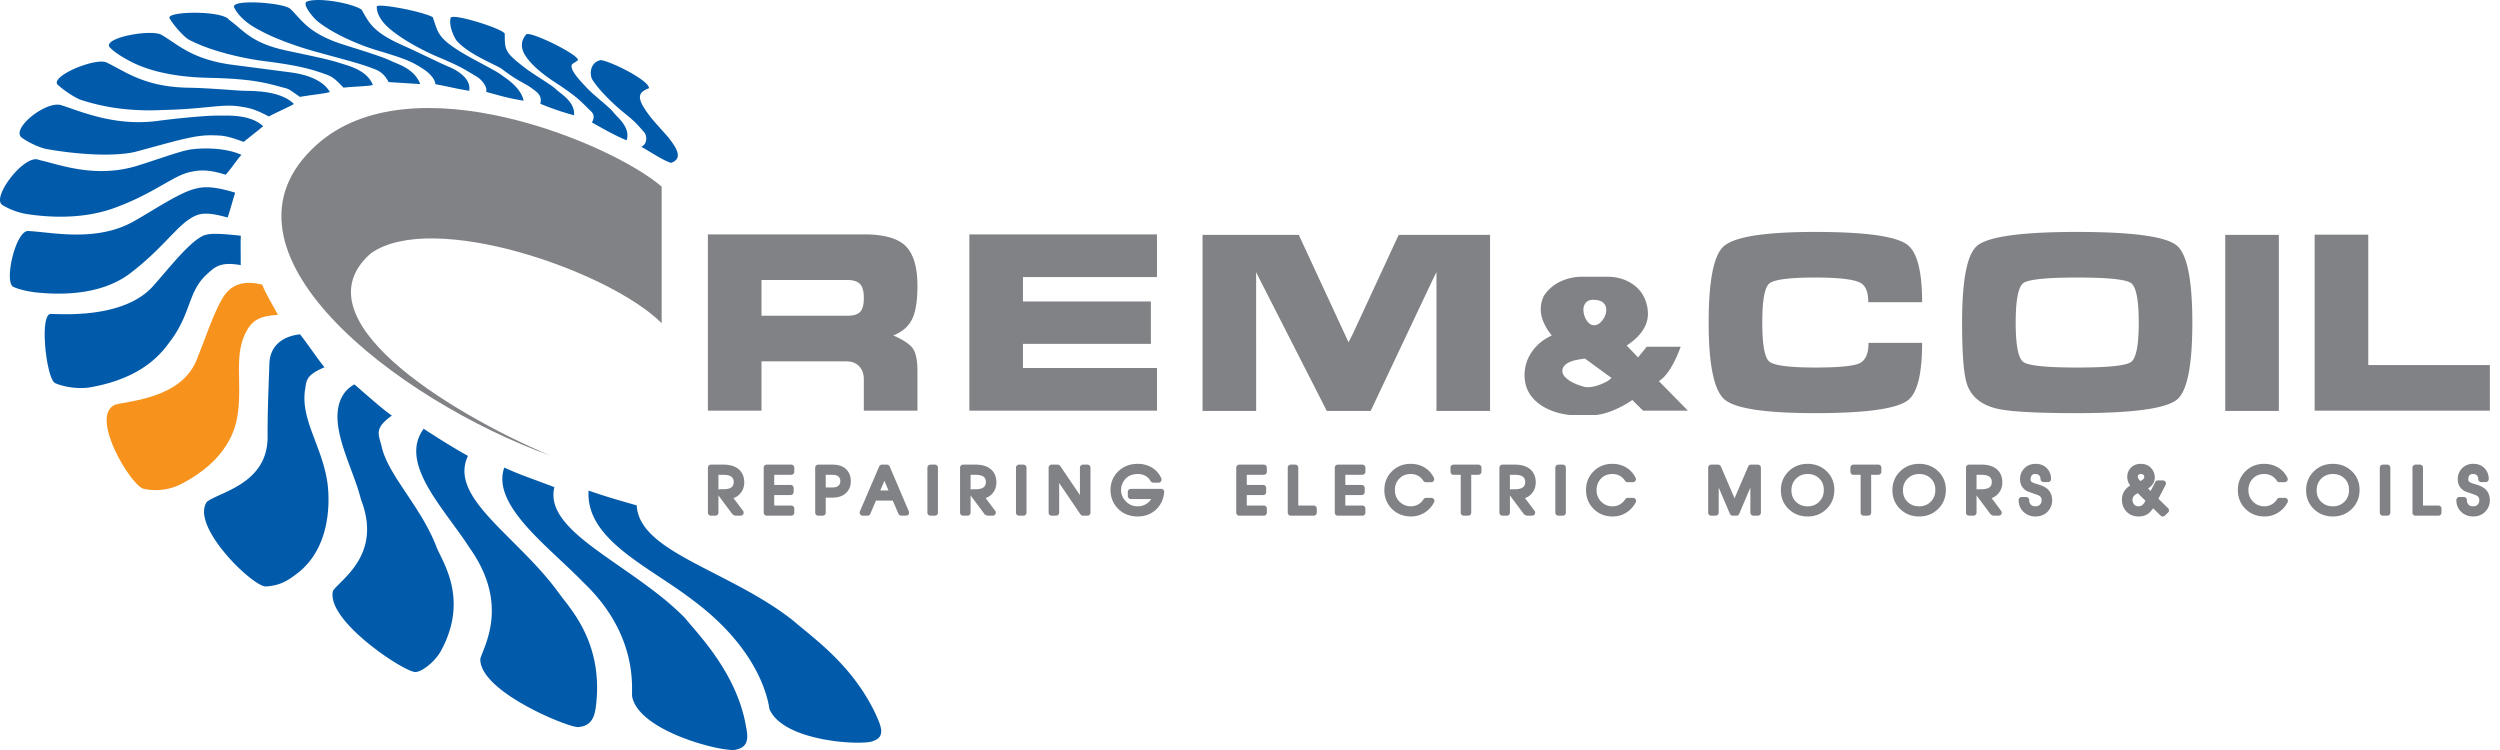
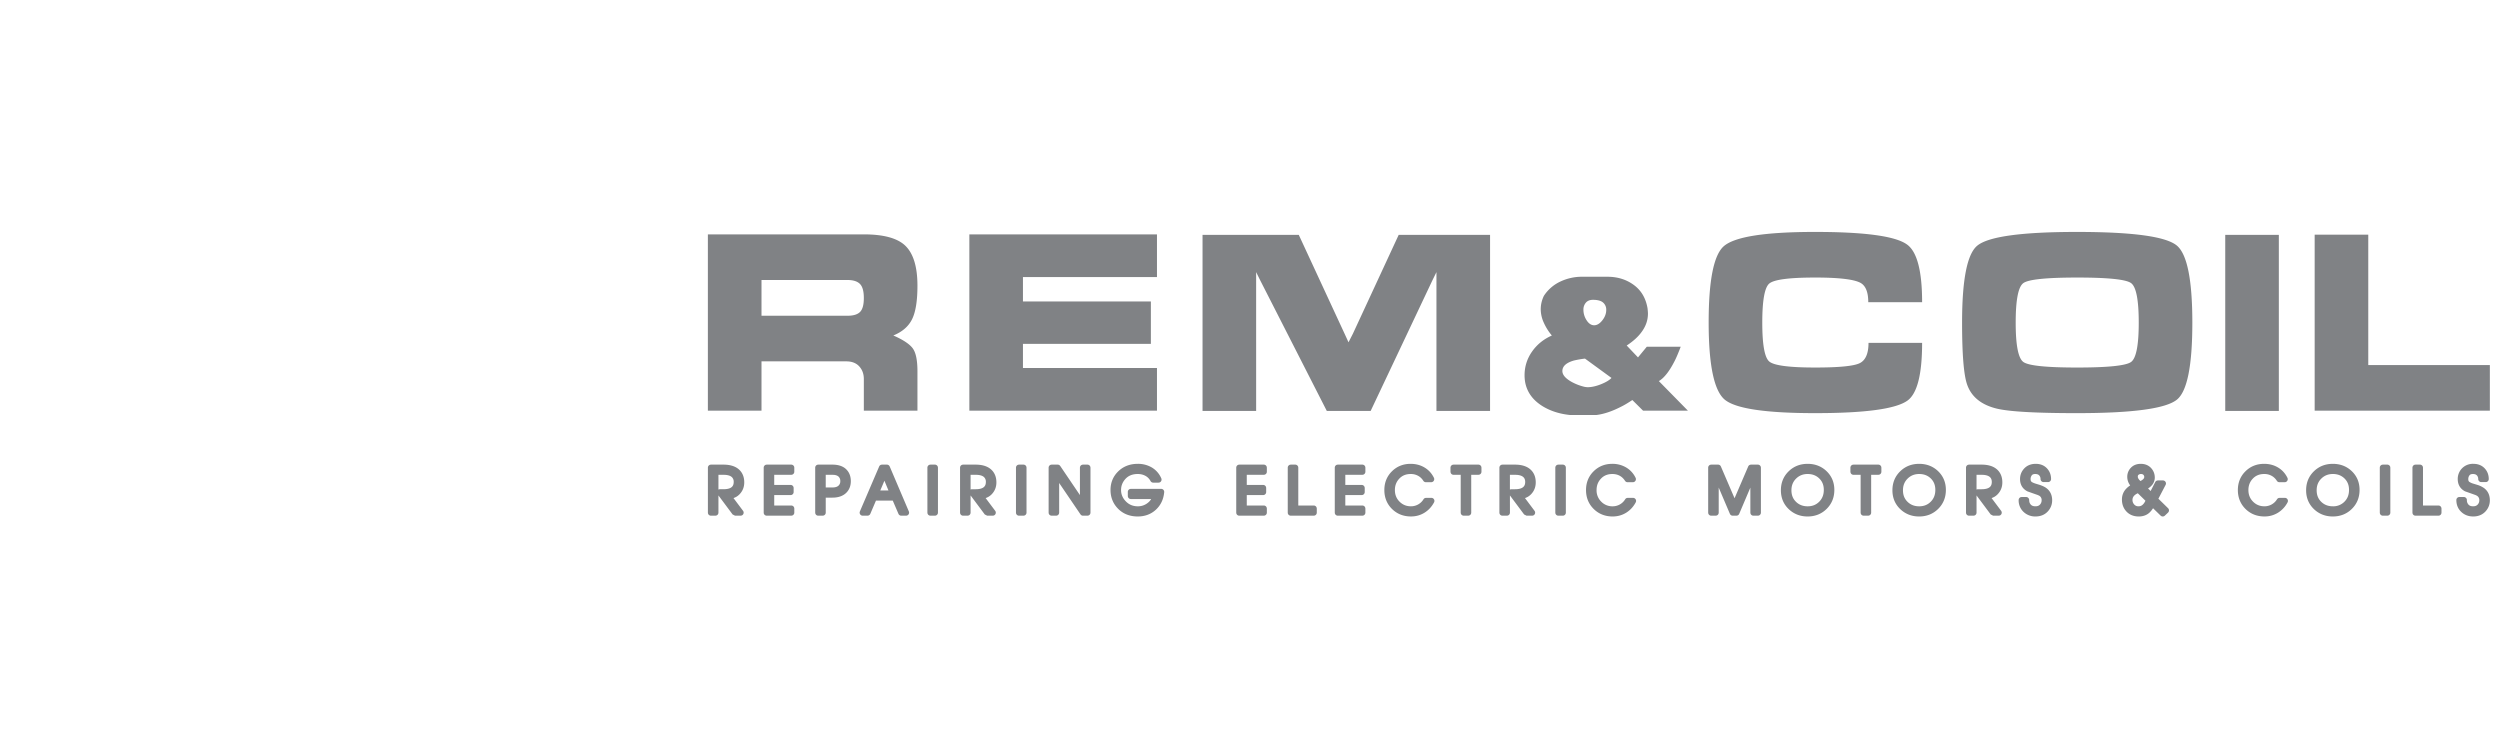
<svg xmlns="http://www.w3.org/2000/svg" viewBox="0 0 200 60" width="200" height="60" fill="none">
-   <path fill-rule="evenodd" clip-rule="evenodd" d="M52.933 25.855V14.933l-.024-.023c-3.947-3.405-20.012-10.175-27.605-3.304-9.256 8.375 6.431 20.408 18.75 24.857-8.37-3.561-20.316-11.012-14.386-16.196 4.912-3.502 19.074 1.417 23.247 5.57l.018.018z" fill="#808285" />
-   <path fill-rule="evenodd" clip-rule="evenodd" d="M22.235 25.188c-1.56.084-2.061.527-2.463 1.209-1.133 1.92-.357 4.233-.768 6.826-.145.916-.675 3.588-4.656 5.57-.555.276-1.673.59-2.873.307-.988-.244-4.333-5.737-2.298-6.715 1.14-.336 5.282-.492 6.546-3.57.665-1.618 1.321-3.683 2.074-4.952.686-1.156 1.744-1.448 3.178-1.093.282.735.828 1.602 1.26 2.418z" fill="#F7931D" />
-   <path fill-rule="evenodd" clip-rule="evenodd" d="M40.341 37.404a24.89 24.89 0 001.778.736l1.831.679c.14.052.273.103.4.153-.406 1.689.896 3.13 2.834 4.624l.441.333.695.505.976.685 1.269.885.515.365.514.373.513.381.507.39a23.047 23.047 0 012.148 1.887l.362.432.61.715.346.416c1.302 1.594 2.968 3.948 3.55 6.872l.097.526.031.217c.075.616-.006 1.21-.847 1.385-.194.084-.842.025-1.699-.161l-.444-.104a16.092 16.092 0 01-.233-.06l-.483-.134c-2.302-.676-5.174-2.012-5.485-3.814l-.003-.088.002-.614-.009-.346-.013-.26-.021-.283-.031-.303-.043-.323-.057-.342a9.813 9.813 0 00-.034-.178l-.081-.367c-.403-1.69-1.357-3.855-3.61-5.996l-.175-.179-.362-.361-.57-.55-1.596-1.505-.398-.383-.391-.386-.382-.387c-1.751-1.812-3.068-3.673-2.452-5.435zm6.747 1.842c1.277.453 2.629.84 3.85 1.184.083 1.682 1.577 2.899 3.661 4.091l.512.286.53.286.55.288 2.022 1.042.896.473.602.327.6.338c1.1.632 2.187 1.327 3.19 2.124l.29.251 1.096.905.422.357.444.387c1.431 1.274 3.094 3.024 4.266 5.466l.23.522.088.217c.233.616.31 1.225-.455 1.48-.096.06-.336.105-.676.128l-.316.015c-.169.004-.354.004-.552-.001l-.413-.017a16.48 16.48 0 01-.218-.013l-.453-.038-.473-.054-.242-.033-.49-.08c-1.896-.336-3.896-1.07-4.491-2.447l-.053-.308-.054-.254-.075-.3-.1-.345-.082-.253-.097-.27-.111-.288-.128-.302-.145-.318-.164-.331-.184-.344-.205-.356c-.862-1.447-2.254-3.161-4.508-4.88l-.502-.38-.442-.323-.456-.32-.701-.477-1.43-.95-.474-.32-.467-.322-.457-.326-.444-.33c-1.891-1.447-3.332-3.057-3.191-5.187zm-13.193-4.945l.356.233.788.504a52.858 52.858 0 002.398 1.435c-.746 1.575.077 3.078 1.504 4.703l.34.377.357.382.375.387.586.592 1.275 1.279c.878.893 1.765 1.841 2.55 2.868l.46.62.552.717.211.286.218.31c1.03 1.504 2.185 3.822 1.841 7.228l-.053.427c-.103.696-.343 1.44-1.39 1.515-.067.01-.203-.012-.393-.061l-.254-.072-.299-.098-.34-.122-.374-.145a19.918 19.918 0 01-.198-.08l-.416-.176-.436-.195-.451-.214a22.078 22.078 0 01-.924-.476l-.461-.26c-1.756-1.02-3.335-2.322-3.292-3.567l.037-.121.349-.91.085-.24.084-.26.08-.275.076-.294.035-.153.063-.32c.275-1.582.142-3.74-1.644-6.263a27.021 27.021 0 00-.87-1.27l-1.075-1.479-.432-.609a32.187 32.187 0 01-.14-.203l-.273-.408c-1.29-1.97-2.127-3.943-.905-5.592zm-5.54-3.548l1.335 1.16.59.502c.39.325.763.622 1.072.834-1.034.73-1.13 1.188-1.02 1.714l.042.179.134.486c.01.035.018.07.026.107.196.87.695 1.77 1.306 2.725l.423.646.442.663.45.684c.676 1.04 1.335 2.155 1.788 3.369l.08.179.379.78.122.266.123.284.12.302.116.32c.522 1.534.77 3.642-.65 6.196-.433.748-1.48 1.64-2.033 1.611-.111-.006-.295-.068-.532-.176l-.254-.123a8.897 8.897 0 01-.139-.073l-.299-.166-.159-.093-.334-.204-.353-.227-.366-.247-.375-.266a19.408 19.408 0 01-.19-.139l-.381-.29c-.064-.049-.127-.099-.19-.15l-.378-.308a17.599 17.599 0 01-.185-.158l-.364-.323-.348-.33c-1.132-1.11-1.946-2.3-1.713-3.223a2.61 2.61 0 01.306-.36l.533-.536.287-.301.196-.22.196-.238c.943-1.185 1.765-2.96.725-5.636a17.18 17.18 0 00-.51-1.62l-.463-1.255c-.465-1.264-.894-2.536-.913-3.693-.016-1.029.325-2.102 1.358-2.652zM24 26.745c.181.223.39.505.61.81l.683.952c.23.317.457.62.667.876-1.082.459-1.352.79-1.467 1.264l-.035.174-.059.393c-.176 1.21.182 2.35.633 3.567l.349.928c.313.843.618 1.734.783 2.718l.03.194.028.231.025.267.02.3.011.326c.036 1.758-.336 4.517-2.553 6.168l-.244.18c-.536.391-1.138.76-2.21.823-.192.01-.527-.156-.935-.443l-.253-.186-.267-.213-.278-.237a12.958 12.958 0 01-.142-.128l-.288-.269a14.677 14.677 0 01-.146-.14l-.29-.296-.289-.31a14.42 14.42 0 01-.42-.485l-.268-.334c-1.044-1.348-1.749-2.828-1.153-3.72.085-.073.197-.144.33-.217l.214-.11.24-.114.693-.316.456-.221.312-.166c1.305-.72 2.645-1.867 2.622-4.111l-.002-.505.01-1.071a98.2 98.2 0 01.012-.555l.031-1.12.092-2.58c.05-1.354.993-2.164 2.448-2.324zm-4.735-7.886c-.01.227-.015.475-.015.733l.008 1.21v.407c-1.274-.23-1.826 0-2.271.348l-.154.127-.227.203c-.665.595-.995 1.227-1.275 1.927l-.183.477-.186.498c-.259.68-.579 1.426-1.159 2.257l-.435.588-.202.253-.16.189-.184.201-.101.105-.222.215c-.94.877-2.534 1.909-5.288 2.389-.607.105-1.788.096-2.797-.334-.194-.093-.378-.547-.524-1.157l-.083-.384c-.09-.466-.16-.989-.198-1.5l-.025-.432c-.046-1.136.085-2.102.506-2.063l.816.02.559.002.416-.01.445-.02.47-.032c1.837-.155 4.09-.663 5.454-2.19l.387-.442.858-1 .454-.52c.764-.86 1.55-1.664 2.18-2.005l.095-.048.102-.043.115-.037.063-.017.142-.028.166-.021.194-.014.108-.003h.245l.284.008.328.02.585.048.457.047.252.028zm-.452-3.446l-.113.37-.23.785c-.08.27-.166.55-.26.833-1.615-.455-2.217-.366-2.838-.008l-.187.115c-.336.216-.66.502-1.009.845l-.306.308-.853.88-.39.39c-.475.47-1.024.979-1.683 1.517l-.48.38-.24.176-.19.129c-.068.044-.14.089-.216.135l-.241.138-.27.14c-1.084.538-2.795 1.052-5.414.926l-.527-.034-.407-.037c-.578-.063-1.28-.184-1.899-.454-.764-.39.219-4.688 1.27-4.462l.168.01.368.03 1.32.134.499.043c1.792.14 4.022.12 5.987-.98l.27-.152.572-.337 1.229-.736.625-.364c.83-.473 1.624-.878 2.221-1.027l.24-.057.143-.028.164-.023.188-.015c.502-.026 1.257.048 2.49.43zm.5-3.028c-.142.16-.272.327-.402.5l-.4.535c-.14.183-.29.37-.46.557-1.145-.358-1.798-.385-2.42-.294l-.286.05-.145.03c-.394.085-.799.263-1.253.502l-.35.19-1.199.679-.461.25-.499.26c-.518.261-1.097.53-1.754.79l-.522.2-.226.078-.263.085-.302.089c-.107.03-.22.059-.34.088l-.378.086c-1.258.262-3.091.433-5.5.066-.523-.08-1.392-.34-2.009-.762-.309-.262-.09-.947.357-1.653l.178-.265.196-.261c.714-.906 1.693-1.672 2.262-1.384l.16.036.344.086 1.009.266.458.112c1.578.37 3.64.659 5.92-.054l.591-.188 1.972-.65.497-.157c.397-.121.744-.217 1.02-.27l.21-.036.251-.027.233-.019.278-.014.315-.008c.111-.001.227 0 .347.003l.372.017c.702.045 1.495.177 2.199.487zM48.058 4.81c.204.023.536.13.922.29l.343.146c.176.08.358.166.54.258l.363.188c.9.485 1.708 1.05 1.694 1.366-.884.336-1.037.742-.034 2.1.075.102.158.207.245.315l.275.326.934 1.045c.072.08.134.154.185.218l.17.227.164.235.106.167c.308.511.48 1.092-.29 1.339-.463-.163-.903-.416-1.348-.684l-.675-.404c-.115-.067-.23-.131-.348-.194.543-.264.427-.944.242-1.153l-.438-.496-.239-.252-.186-.179-.229-.204-.288-.243-.446-.363-.34-.294-.29-.265-.322-.308c-.497-.489-1.045-1.086-1.386-1.631-.198-.315-.245-1.358.676-1.55zM4.875 8.405l.54.181.619.214.455.153.24.077.503.152c1.469.425 3.306.77 5.384.489l.548-.07.572-.068.584-.064.86-.084.799-.068.473-.033.406-.023.326-.01.733-.005.368.003c.898.02 2.024.156 2.769.848l-.406.332-.93.742-.226.182-.237-.087-.416-.144c-.509-.166-.841-.235-1.144-.267l-.224-.017-.47-.014c-.541-.013-1.088.047-1.711.167l-.428.09-.454.106-.486.122-.798.213-1.902.518-.446.118-.194.042a6.191 6.191 0 01-.112.02l-.252.04a9.47 9.47 0 01-.141.018l-.312.033-.35.027-.19.011-.41.015c-.215.005-.444.007-.689.003l-.508-.013a29.327 29.327 0 01-3.892-.431c-.474-.083-1.375-.47-1.996-.919-.865-.698 1.895-2.93 3.145-2.599zM46.23 4.817a1.87 1.87 0 01-.207.15l-.157.098c-.087.058-.138.11-.142.217-.008.24.178.563.548 1.006l.243.28.287.31c.051.055.105.11.16.168.137.143.294.291.46.44l.34.3.67.576.292.261c.134.124.248.237.332.335l.11.14.335.353c.384.413.872 1.045.628 1.774-.52-.206-1.175-.543-1.825-.898l-.641-.357-.31-.176c.26-.457.106-.711-.067-.887l-.177-.166-.413-.411-.191-.184-.201-.182a8.273 8.273 0 00-.108-.093l-.241-.196a11.13 11.13 0 00-.136-.106l-.313-.232-.377-.267-.307-.21-.378-.246-.324-.218c-.633-.434-1.453-1.061-1.973-1.776l-.156-.232-.056-.097c-.155-.289-.383-.909.162-1.54.092-.082.47.013.964.2l.344.139.367.16.378.176.378.188.368.193.344.193c.605.351 1.039.674.99.817zm-37.712.179l.314.156.986.526.356.183c1.099.548 2.475 1.071 4.607 1.149l.891.021.273.01.828.043 1.067.07 1.31.092.426.018.513.01.338.014.376.029c.914.086 2.045.325 2.712 1.003-.103.06-.23.127-.375.198l-.467.226-.497.236c-.246.118-.478.235-.663.34-.773-.41-1.233-.58-1.635-.677l-.236-.05-.356-.059-.125-.019a5.419 5.419 0 00-.75-.061l-.31.001a9.152 9.152 0 00-.158.006l-.329.02-.348.027-1.445.137-.763.062-.57.037-.624.03-1.34.046-.31.006h-.538l-.405-.01-.439-.02-.23-.014-.483-.04a16.6 16.6 0 01-3.64-.75c-.44-.145-1.381-.758-1.891-1.24-.3-.415.854-1.107 2.017-1.508l.331-.107c.659-.195 1.276-.277 1.582-.141zM40.38 2.704l.003.427.011.241c.047.643.245.963 1.068 1.635l.317.253.18.14c.165.128.35.26.545.391l.396.263.779.504.342.229c.158.109.294.21.397.298l.143.134.348.274c.459.366 1.095.95 1.013 1.73-.828-.226-1.699-.505-2.701-.926.14-.441-.072-.743-.294-.944l-.132-.108-.166-.122c-.07-.053-.137-.1-.199-.143l-.178-.116-.165-.099-.614-.343-.221-.134-.258-.166a12.243 12.243 0 01-.145-.099l-.33-.232c-.119-.086-.247-.181-.387-.287a1.305 1.305 0 00-.145-.09l-.223-.117-.993-.493-.195-.101-.4-.218c-.605-.343-1.215-.75-1.624-1.207-.145-.163-.695-1.183-.495-1.86.058-.125.547-.068 1.177.078l.392.098.205.056.416.121.416.132.401.138c.713.255 1.28.517 1.316.663zm-5.758-1.33l.239.712.038.104.08.198c.259.58.681 1.044 2.026 1.852.143.086.294.174.45.262l.477.263 1.179.633.412.228c.192.108.36.209.492.298l.516.37c.493.367 1.197.97 1.357 1.762a17.962 17.962 0 01-2.01-.435l-.978-.27c.1-.474-.45-1.037-.736-1.204l-.913-.545-.297-.166-.224-.117-.4-.195-.322-.149-.594-.26-.68-.291-.418-.193-.344-.168-.383-.196-.41-.221c-.7-.39-1.47-.877-2.074-1.408l-.177-.161a2.567 2.567 0 01-.105-.106l-.138-.156c-.246-.298-.551-.775-.544-1.285.003-.083.267-.094.668-.057l.324.037.364.052.392.066.407.077.413.086.405.093.196.048.372.1c.06.016.117.033.173.05l.314.1c.192.067.348.132.453.193zM12.934 2.797l.136.08.27.17.832.552.148.096.312.192c.86.51 1.966 1.003 3.749 1.269l4.88.636.291.044c.852.143 2.265.513 2.839 1.531a6.812 6.812 0 01-.726.136l-.953.133-.486.075-.232.04-.615-.43-.213-.136a1.878 1.878 0 00-.055-.031l-.096-.047-.088-.032-.145-.04-.201-.05-.552-.15-.474-.12-.333-.074-.35-.07-.377-.065-.406-.06-.217-.027-.462-.05-.507-.045a27.98 27.98 0 00-.272-.02l-.585-.033-.643-.027-1.04-.028-.515-.023-.393-.026-.426-.036-.456-.05c-1.17-.141-2.56-.425-3.803-1.002l-.232-.113-.311-.164-.357-.203c-.429-.255-.883-.568-1.123-.856-.2-.35.537-.69 1.457-.899l.353-.072.36-.058.18-.024.357-.036c.644-.05 1.219-.015 1.48.143zM28.92.76l.338.59.12.194.132.194c.397.547 1.005 1.098 2.36 1.73l1.023.465 2.474 1.172.352.158.306.132c.574.26 1.678.89 1.514 1.87l-.532-.092-.44-.085-1.104-.232-.401-.078a22.117 22.117 0 00-.226-.04c-.049-.482-.55-.93-.88-1.153l-.333-.218-.212-.128-.213-.12a6.35 6.35 0 00-.11-.057l-.227-.111-.246-.109-.273-.11-.306-.112-.346-.12-.611-.196-.48-.147-.63-.19-.357-.117-.311-.11-.36-.134-.398-.158-.428-.183-.45-.205c-.764-.362-1.581-.818-2.268-1.36l-.05-.043-.135-.131-.163-.18c-.345-.396-.753-.983-.551-1.19.722-.4 3.496.037 4.422.604zm-10.595.825c.082.058.16.117.238.177l.227.183.56.471.237.19c.694.54 1.594 1.07 3.338 1.442l2.052.437.829.186.497.12.434.114.188.054.283.09.421.129c.773.243 1.836.654 2.2 1.627-.205.043-.47.069-.777.09l-1.015.067c-.182.014-.368.03-.556.051l-.273-.28c-.413-.416-.634-.587-1.017-.74l-.539-.192-.43-.138-.304-.09-.323-.086a14.727 14.727 0 00-.17-.042l-.365-.084-.398-.083-.438-.082-.484-.082-.535-.082-.593-.083-.843-.11-.4-.062-.519-.094-.4-.08-.438-.094a24.599 24.599 0 01-.23-.053l-.476-.118c-.081-.02-.163-.042-.245-.064l-.5-.142c-.843-.25-1.713-.568-2.461-.964-.347-.183-1.267-1.181-1.551-1.743-.076-.544 4.273-.587 4.776.16zm4.92-.863c.097.095.19.193.283.293l.454.494.192.2.207.2c.613.57 1.475 1.148 3.12 1.669l1.724.544.819.271.493.175c.233.086.443.17.622.248l.262.121.486.205c.597.262 1.364.686 1.712 1.585l-2.535-.162c-.253-.524-.631-.841-.996-.986a17.318 17.318 0 00-.83-.308l-.5-.162-.751-.22-2.885-.79-.517-.152-.4-.125-.433-.141-.461-.16-.48-.176-.492-.193a15.13 15.13 0 01-1.93-.93l-.22-.133c-.319-.199-1.127-.768-1.466-1.521-.128-.4 1.373-.445 2.688-.306l.388.047c.693.096 1.276.243 1.445.413z" fill="#015AAA" />
  <path fill-rule="evenodd" clip-rule="evenodd" d="M56.632 18.75h12.475c1.534 0 2.619.284 3.256.849.689.618 1.033 1.703 1.033 3.255 0 1.21-.143 2.104-.429 2.682-.286.579-.786 1.013-1.501 1.302.78.342 1.296.684 1.55 1.026.253.341.38.953.38 1.834v3.156h-4.289v-2.525c0-.368-.097-.677-.292-.927-.247-.328-.617-.493-1.111-.493H60.92v3.945h-4.29V18.751zm4.288 3.65v2.86h6.881c.468 0 .803-.102 1.004-.306.202-.204.302-.575.302-1.114 0-.54-.103-.914-.311-1.125-.208-.21-.54-.315-.995-.315h-6.88zm16.628 10.454V18.751h15.01v3.412H81.836v1.953H92.07v3.393H81.836v1.933h10.722v3.412h-15.01zm18.655-14.063v14.083h4.288V21.769l.312.63 5.341 10.475h3.509l4.951-10.47.312-.634v11.104h4.289V18.79h-7.31l-3.665 7.91-.349.683-.313-.683-3.665-7.91h-7.7zm38.83 14.063h-3.587l-.858-.852c-.364.242-.665.42-.904.536-.718.369-1.378.59-1.981.663h-2.089c-.842-.084-1.58-.32-2.215-.71-.779-.484-1.242-1.126-1.388-1.925a3.328 3.328 0 01-.046-.536c0-.695.197-1.326.592-1.894.395-.568.926-1 1.591-1.294a4.42 4.42 0 01-.647-1.033 2.616 2.616 0 01-.242-1.066c0-.368.083-.726.25-1.073a3.17 3.17 0 011.317-1.144 4.022 4.022 0 011.739-.386h2.027c.811 0 1.515.218 2.113.657.598.44.965 1.065 1.1 1.88.02.19.031.327.031.41 0 .519-.166 1.006-.499 1.46-.271.382-.671.747-1.201 1.095l.904.951.702-.852h2.714c-.188.495-.349.873-.484 1.137-.416.82-.837 1.357-1.263 1.61l2.324 2.366zm-7.501-6.832c.229 0 .447-.132.655-.395.208-.263.312-.542.312-.836a.74.74 0 00-.25-.584c-.166-.147-.437-.221-.811-.221-.249 0-.439.076-.569.229a.834.834 0 00-.195.56c0 .305.086.59.257.852.172.263.372.395.601.395zm1.388 4.213l-2.121-1.547a7.64 7.64 0 00-.904.158c-.604.179-.905.458-.905.836 0 .285.218.558.655.821.343.2.712.347 1.107.442.104.02.192.031.265.031.312 0 .666-.078 1.061-.236.395-.158.676-.326.842-.505zm16.292-11.681c3.976 0 6.426.335 7.349 1.006.805.578 1.208 2.117 1.208 4.615h-4.308c0-.815-.214-1.335-.643-1.558-.533-.276-1.735-.414-3.606-.414-2.092 0-3.32.164-3.684.493-.364.329-.546 1.368-.546 3.116 0 1.736.182 2.768.546 3.097.364.329 1.592.493 3.684.493 1.897 0 3.083-.115 3.557-.345.475-.23.712-.772.712-1.627h4.288c0 2.511-.39 4.05-1.169 4.615-.923.671-3.386 1.006-7.388 1.006-4.003 0-6.423-.368-7.261-1.104-.838-.737-1.258-2.788-1.258-6.154 0-3.354.403-5.385 1.209-6.095.871-.763 3.307-1.144 7.31-1.144zm30.175 7.258c0 3.432-.409 5.484-1.228 6.154-.884.724-3.548 1.085-7.992 1.085-3.249 0-5.38-.118-6.394-.355-1.274-.302-2.079-.96-2.417-1.972-.26-.776-.39-2.413-.39-4.912 0-3.432.403-5.483 1.209-6.154.883-.736 3.547-1.104 7.992-1.104 4.431 0 7.089.361 7.972 1.084.832.684 1.248 2.742 1.248 6.174zm-14.132 0c0 1.802.204 2.85.614 3.146.409.297 1.842.444 4.298.444 2.469 0 3.908-.148 4.317-.444.41-.295.615-1.344.615-3.146 0-1.814-.205-2.87-.615-3.166-.409-.295-1.842-.443-4.298-.443-2.469 0-3.908.148-4.317.443-.41.296-.614 1.352-.614 3.166zm16.764 7.062V18.79h4.288v14.084h-4.288zm7.154-14.103h4.288v10.434h9.727v3.649h-14.015V18.771zM92.147 37.399a2.177 2.177 0 00-1.128-.292c-.637 0-1.17.21-1.584.626-.394.396-.593.889-.593 1.465 0 .57.19 1.063.569 1.465.412.436.953.655 1.608.655.571 0 1.059-.18 1.45-.54.39-.36.614-.83.667-1.402a.243.243 0 00-.241-.267h-2.427l-.056.007a.244.244 0 00-.187.237v.326l.006.056.023.06a.243.243 0 00.214.128h1.626l-.04.066-.085.105c-.061.067-.13.127-.208.181a1.243 1.243 0 01-.728.23c-.407 0-.732-.14-.992-.423-.24-.26-.356-.55-.356-.88 0-.317.102-.595.31-.843.246-.293.58-.438 1.024-.438.24 0 .45.053.634.158.163.093.293.228.39.406a.242.242 0 00.213.126h.426l.063-.008a.245.245 0 00.158-.336 1.856 1.856 0 00-.756-.868zm53.982.298c-.409-.392-.919-.59-1.519-.59-.601 0-1.112.202-1.521.602-.41.401-.617.91-.617 1.513 0 .6.208 1.107.621 1.503.411.394.921.593 1.517.593.601 0 1.113-.203 1.521-.607.41-.405.617-.916.617-1.518 0-.597-.208-1.1-.619-1.496zm8.923 0c-.409-.392-.92-.59-1.519-.59-.601 0-1.113.202-1.521.602-.41.401-.618.91-.618 1.513 0 .6.209 1.107.622 1.503.41.394.92.593 1.517.593.601 0 1.112-.203 1.521-.607.41-.405.617-.916.617-1.518 0-.597-.208-1.1-.619-1.496zm31.575-.59c.6 0 1.111.198 1.519.59.412.395.619.9.619 1.496 0 .603-.206 1.113-.616 1.518-.409.404-.921.607-1.522.607-.596 0-1.106-.199-1.517-.593-.412-.396-.621-.903-.621-1.503 0-.602.207-1.112.618-1.513.408-.4.92-.602 1.52-.602zm12.171.388c-.228-.258-.541-.388-.921-.388a1.203 1.203 0 00-1.258 1.22c0 .441.201.78.585.98l.827.292.081.037c.05.026.093.057.125.09a.391.391 0 01.108.293c0 .14-.043.252-.133.349-.084.09-.2.136-.364.136-.164 0-.278-.042-.359-.125a.505.505 0 01-.138-.374.244.244 0 00-.243-.244h-.358l-.055.006a.243.243 0 00-.187.238c0 .38.132.701.393.948.257.243.58.365.956.365.413 0 .753-.143 1.004-.427.217-.246.327-.538.327-.867 0-.415-.157-.75-.466-.979a1.944 1.944 0 00-.546-.259l-.311-.094a1.145 1.145 0 01-.314-.14c-.06-.046-.089-.11-.089-.22 0-.123.033-.224.1-.31.052-.066.135-.101.271-.101.166 0 .273.047.344.141a.422.422 0 01.081.261c0 .135.109.244.243.244h.357l.056-.006a.244.244 0 00.187-.238c0-.321-.102-.601-.303-.828zm-35.937-.388c.38 0 .693.13.921.388.202.227.304.507.304.828 0 .116-.08.212-.187.238l-.056.006h-.358a.243.243 0 01-.242-.244.417.417 0 00-.082-.261c-.07-.094-.177-.141-.343-.141-.136 0-.219.035-.271.101a.484.484 0 00-.1.31c0 .11.028.174.088.22.053.041.16.09.315.14l.311.094c.234.077.415.162.546.26.309.229.466.563.466.978 0 .329-.111.621-.327.867-.251.284-.592.427-1.004.427a1.35 1.35 0 01-.957-.365 1.255 1.255 0 01-.393-.948c0-.116.08-.213.187-.238l.056-.006h.358c.134 0 .242.109.242.244 0 .158.046.278.139.373.081.084.195.126.358.126.165 0 .281-.045.365-.136a.49.49 0 00.133-.349.39.39 0 00-.233-.383l-.082-.037-.396-.138-.431-.154c-.383-.2-.585-.539-.585-.979 0-.3.096-.568.283-.792.235-.285.567-.429.975-.429zm-50.013 0c.413 0 .785.097 1.112.292.33.196.582.473.755.827a.245.245 0 01-.161.344l-.057.007h-.426a.243.243 0 01-.204-.112 1.202 1.202 0 00-.292-.32 1.177 1.177 0 00-.722-.224c-.377 0-.674.122-.908.368-.236.251-.353.551-.353.914 0 .373.122.678.371.928s.549.373.914.373a1.168 1.168 0 001.002-.559.241.241 0 01.145-.108l.062-.008h.425c.184 0 .301.196.214.359-.188.352-.444.63-.766.829-.324.2-.686.3-1.082.3-.594 0-1.099-.196-1.503-.587-.416-.404-.626-.918-.626-1.527 0-.596.204-1.1.607-1.498.403-.398.905-.598 1.493-.598zm59.256.355c-.21-.237-.497-.355-.844-.355-.33 0-.604.11-.807.332a1.02 1.02 0 00-.272.704c0 .203.052.394.154.57l.066.104.015.018-.081.052-.116.09-.106.101c-.236.24-.358.54-.358.883 0 .386.123.713.369.969.248.259.579.388.977.388.296 0 .553-.077.764-.232l.096-.08.094-.097c.062-.069.123-.15.182-.24l.007-.011.607.591.051.038c.09.05.206.039.285-.036l.256-.243.042-.052.025-.06a.244.244 0 00-.065-.24l-.774-.758.578-1.107.021-.054a.244.244 0 00-.236-.303h-.401l-.053.006-.05.017a.242.242 0 00-.113.11l-.366.715-.206-.204.122-.085.057-.047.053-.05a.933.933 0 00.306-.685c0-.285-.094-.539-.279-.749zm9.025-.355c.413 0 .785.097 1.112.292.33.196.582.473.754.827a.245.245 0 01-.16.344l-.058.007h-.425a.242.242 0 01-.204-.112 1.189 1.189 0 00-.293-.32 1.172 1.172 0 00-.721-.224c-.377 0-.674.122-.908.368-.237.251-.353.551-.353.914 0 .373.122.678.371.928s.549.373.914.373a1.168 1.168 0 001.002-.559.241.241 0 01.145-.108l.061-.008h.426c.183 0 .3.196.214.359a2.14 2.14 0 01-.766.829 2.02 2.02 0 01-1.082.3c-.594 0-1.099-.196-1.503-.587-.416-.404-.626-.918-.626-1.527 0-.596.204-1.1.607-1.498.403-.398.905-.598 1.493-.598zm-51.035.292a2.136 2.136 0 00-1.112-.292c-.588 0-1.09.2-1.493.598-.403.398-.607.902-.607 1.498 0 .609.21 1.123.626 1.526.404.392.909.589 1.503.589.396 0 .758-.1 1.082-.301.322-.2.578-.477.766-.83a.244.244 0 00-.214-.358h-.425l-.062.008a.241.241 0 00-.145.108 1.168 1.168 0 01-1.002.56 1.23 1.23 0 01-.914-.374 1.254 1.254 0 01-.371-.928c0-.363.116-.663.353-.914.234-.246.531-.368.908-.368.281 0 .519.075.721.224.111.083.209.189.293.32.045.07.122.112.204.112h.425l.058-.007c.146-.035.23-.2.16-.344a1.914 1.914 0 00-.754-.827zm20.174-.229c.115 0 .211.08.236.188l.007.056v.326c0 .115-.08.212-.187.237l-.056.007h-.575v3.027a.244.244 0 01-.126.214l-.061.023-.055.007h-.358a.243.243 0 01-.236-.188l-.007-.056v-3.027h-.574a.242.242 0 01-.213-.127l-.023-.061-.007-.056v-.326c0-.115.08-.212.187-.237l.056-.007h1.992zm-91.2.346c-.291-.233-.69-.346-1.192-.346h-1.002l-.055.007a.244.244 0 00-.187.237v3.597l.006.056a.243.243 0 00.236.188h.358l.056-.007.06-.023a.244.244 0 00.127-.214v-1.376l1.134 1.522.195.098h.445l.063-.009.056-.022a.245.245 0 00.075-.36l-.765-1.019.085-.03.115-.055c.111-.06.213-.14.303-.237.238-.255.359-.57.359-.932 0-.454-.158-.819-.472-1.075zm4.233-.346c.115 0 .212.08.237.188l.006.056v.326c0 .115-.08.212-.187.237l-.056.007h-1.363v.81h1.31c.092 0 .172.051.213.127l.023.06.007.057v.325c0 .116-.08.212-.187.238l-.056.006h-1.31v.834h1.363c.092 0 .172.052.213.127l.024.061.006.056v.326c0 .115-.08.212-.187.237l-.056.007h-1.963a.243.243 0 01-.236-.188l-.006-.056v-3.597c0-.115.08-.212.187-.237l.055-.007h1.963zm18.814.188a.243.243 0 00-.237-.188h-.358l-.055.007a.244.244 0 00-.187.237v3.597l.006.056a.243.243 0 00.236.188h.358l.056-.007a.244.244 0 00.187-.237v-3.597l-.006-.056zm18.99-.188c.115 0 .211.08.236.188l.007.056v.326c0 .115-.08.212-.188.237l-.055.007h-1.363v.81h1.31c.092 0 .172.051.213.127l.023.06.006.057v.325a.243.243 0 01-.187.238l-.055.006h-1.31v.834h1.363c.092 0 .172.052.213.127l.023.061.007.056v.326c0 .115-.08.212-.188.237l-.055.007h-1.963a.243.243 0 01-.236-.188l-.007-.056v-3.597c0-.115.08-.212.187-.237l.056-.007h1.963zm-33.317.474c-.256-.32-.663-.474-1.197-.474h-1.132l-.056.007a.244.244 0 00-.187.237v3.597l.007.056a.243.243 0 00.236.188h.358l.055-.007.06-.023a.244.244 0 00.127-.214v-1.2h.532l.176-.006c.4-.03.722-.162.955-.403.23-.239.344-.546.344-.909 0-.335-.092-.622-.278-.85zm90.736-.474c.501 0 .9.112 1.191.346.315.256.472.621.472 1.075 0 .362-.12.677-.358.932a1.215 1.215 0 01-.303.237l-.115.055-.085.03.764 1.019a.245.245 0 01-.074.36l-.056.023-.064.008h-.445l-.194-.098-1.134-1.522v1.376a.243.243 0 01-.127.214l-.06.023-.056.007h-.358a.243.243 0 01-.236-.188l-.006-.056v-3.597c0-.115.079-.212.187-.237l.055-.007h1.002zm-36.137.346c-.291-.233-.69-.346-1.191-.346h-1.002l-.055.007a.243.243 0 00-.187.237v3.597l.006.056a.243.243 0 00.236.188h.358l.056-.007.06-.023a.243.243 0 00.127-.214l-.001-1.377 1.135 1.523.195.098h.444l.064-.009.056-.022a.245.245 0 00.074-.36l-.764-1.019.085-.03.115-.055c.111-.06.212-.14.303-.237.238-.255.358-.57.358-.932 0-.454-.157-.819-.472-1.075zm-4.113-.346c.115 0 .211.08.236.188l.007.056v.326c0 .115-.08.212-.188.237l-.055.007h-.576l.001 3.027a.244.244 0 01-.126.214l-.061.023-.055.007h-.358a.243.243 0 01-.236-.188l-.007-.056v-3.027h-.574a.242.242 0 01-.213-.127l-.023-.061-.007-.056v-.326c0-.115.08-.212.187-.237l.056-.007h1.992zm75.559.188a.243.243 0 00-.236-.188h-.358l-.056.007a.244.244 0 00-.187.237v3.597l.007.056a.243.243 0 00.236.188h1.837l.056-.007a.244.244 0 00.187-.237v-.326l-.006-.056-.024-.06a.242.242 0 00-.213-.128h-1.237v-3.027l-.006-.056zm-90.213-.188c.115 0 .211.08.237.188l.006.056v3.027h1.237c.092 0 .172.052.213.127l.023.061.007.056v.326c0 .115-.08.212-.187.237l-.056.007h-1.838a.243.243 0 01-.236-.188l-.006-.056v-3.597c0-.115.08-.212.187-.237l.055-.007h.358zm-32.473.099a.242.242 0 00-.194-.099h-.396l-.057.007a.243.243 0 00-.166.14l-1.543 3.597-.017.061a.244.244 0 00.24.28h.387l.057-.007.052-.02a.243.243 0 00.114-.12l.453-1.059h1.344l.455 1.058.028.05c.046.06.117.098.195.098h.386l.063-.008a.244.244 0 00.16-.332l-1.532-3.597-.029-.05zm53.879-.099c.115 0 .211.08.236.188l.006.056v3.597a.243.243 0 01-.187.237l-.055.007h-.358a.243.243 0 01-.236-.188l-.007-.056v-3.597c0-.115.08-.212.187-.237l.056-.007h.358zm-40.248.062a.242.242 0 00-.162-.062h-.484l-.055.007a.244.244 0 00-.187.237v3.597l.006.056a.243.243 0 00.236.188h.358l.056-.007.06-.023a.244.244 0 00.127-.214V38.64l1.704 2.508.039.045c.044.04.101.062.161.062h.358l.055-.007a.244.244 0 00.188-.237v-3.597l-.007-.056a.243.243 0 00-.236-.188h-.358l-.055.007-.061.023a.244.244 0 00-.127.214v2.192l-1.577-2.329-.04-.045zm-6.73-.062c.502 0 .901.112 1.192.346.315.256.472.621.472 1.075 0 .362-.12.677-.358.932-.09.097-.192.176-.304.237l-.114.055-.085.03.764 1.019a.245.245 0 01-.075.36l-.055.023-.064.008h-.445l-.194-.098-1.135-1.523v1.377a.244.244 0 01-.126.214l-.06.023-.056.007h-.358a.243.243 0 01-.236-.188l-.007-.056v-3.597c0-.115.08-.212.188-.237l.055-.007h1.001zm31.176.188a.243.243 0 00-.236-.188h-1.963l-.056.007a.244.244 0 00-.187.237v3.597l.007.056a.243.243 0 00.236.188h1.963l.056-.007a.244.244 0 00.187-.237v-.326l-.007-.056-.023-.06a.242.242 0 00-.213-.128h-1.363v-.834h1.31l.056-.006a.244.244 0 00.187-.238v-.325l-.007-.056-.023-.061a.242.242 0 00-.213-.127h-1.31v-.81h1.363l.056-.007a.244.244 0 00.187-.237v-.326l-.007-.056zm81.761-.188c.115 0 .211.08.236.188l.006.056v3.597a.243.243 0 01-.187.237l-.055.007h-.358a.245.245 0 01-.237-.188l-.006-.056v-3.597c0-.115.08-.212.187-.237l.056-.007h.358zm-115.956.188a.243.243 0 00-.236-.188h-.358l-.056.007a.244.244 0 00-.187.237v3.597l.007.056a.243.243 0 00.236.188h.358l.056-.007a.244.244 0 00.187-.237v-3.597l-.007-.056zm62.419-.188c.078 0 .149.038.195.098l.028.05 1.093 2.542 1.092-2.542a.246.246 0 01.113-.121l.053-.02.057-.007h.551c.115 0 .211.08.236.188l.007.056v3.597c0 .115-.08.212-.187.237l-.056.007h-.358a.243.243 0 01-.236-.188l-.007-.056-.001-2.002-.892 2.098a.238.238 0 01-.113.121l-.053.02-.057.007h-.299a.242.242 0 01-.195-.099l-.028-.05-.894-2.1v2.005a.244.244 0 01-.126.214l-.061.023-.055.007h-.358a.243.243 0 01-.236-.188l-.007-.056v-3.597c0-.115.08-.212.187-.237l.056-.007h.551zm48.255 1.12c.248-.247.554-.37.929-.37.377 0 .681.119.927.357.243.237.363.537.363.916 0 .387-.121.697-.366.943a1.243 1.243 0 01-.924.368c-.38 0-.687-.119-.934-.359-.244-.238-.365-.54-.365-.923 0-.38.122-.685.37-.932zm-41.088-.37c-.375 0-.681.123-.929.37s-.371.552-.371.932c0 .383.121.685.366.923.247.24.554.36.934.36.375 0 .678-.122.923-.369.245-.246.367-.556.367-.943 0-.38-.12-.68-.364-.916-.245-.238-.549-.356-.926-.356zm26.41 1.54l.612.6-.064.117a.822.822 0 01-.185.223.474.474 0 01-.312.104.427.427 0 01-.338-.144.524.524 0 01-.139-.37c0-.084.02-.162.061-.236.062-.109.173-.204.339-.281l.026-.014zm-17.488-1.54c-.375 0-.68.123-.929.37-.248.247-.37.552-.37.932 0 .383.121.685.366.923.246.24.553.36.933.36.375 0 .679-.122.924-.369.245-.246.366-.556.366-.943 0-.38-.12-.68-.363-.916-.245-.238-.55-.356-.927-.356zm-83.113 1.316l.33-.778.323.778h-.653zm88.1-1.252h-.401v1.182l.052-.02.063-.007h.286c.293 0 .503-.054.633-.151.126-.094.187-.23.187-.431 0-.167-.046-.289-.14-.38-.107-.106-.287-.172-.545-.189l-.135-.004zm-101.05 0h.402l.135.004c.258.017.438.083.545.188a.5.5 0 01.14.38c0 .202-.061.338-.187.432-.13.097-.34.15-.633.15h-.286l-.063.009-.052.02v-1.183zm20.575 0h-.402v1.182l.053-.02.063-.007h.285c.294 0 .504-.054.633-.151.127-.094.188-.23.188-.431a.5.5 0 00-.14-.38c-.107-.106-.287-.172-.545-.189l-.135-.004zm42.745 0h.401l.136.004c.258.017.438.083.545.189.094.091.14.213.14.38 0 .201-.062.337-.188.43-.129.098-.339.152-.633.152h-.285l-.063.008-.053.02v-1.183zm-54.199 0h-.536v1.013h.536c.236 0 .398-.055.5-.16a.458.458 0 00.128-.344.473.473 0 00-.124-.349c-.085-.087-.212-.14-.39-.155l-.114-.005zm104.486.002a.298.298 0 01.198-.065c.092 0 .151.023.194.066a.238.238 0 01.066.176.213.213 0 01-.063.148l-.049.048a.804.804 0 01-.136.093l-.058.029-.084-.085a.595.595 0 01-.089-.126.294.294 0 01-.036-.141c0-.071.018-.111.057-.143z" fill="#808285" />
</svg>